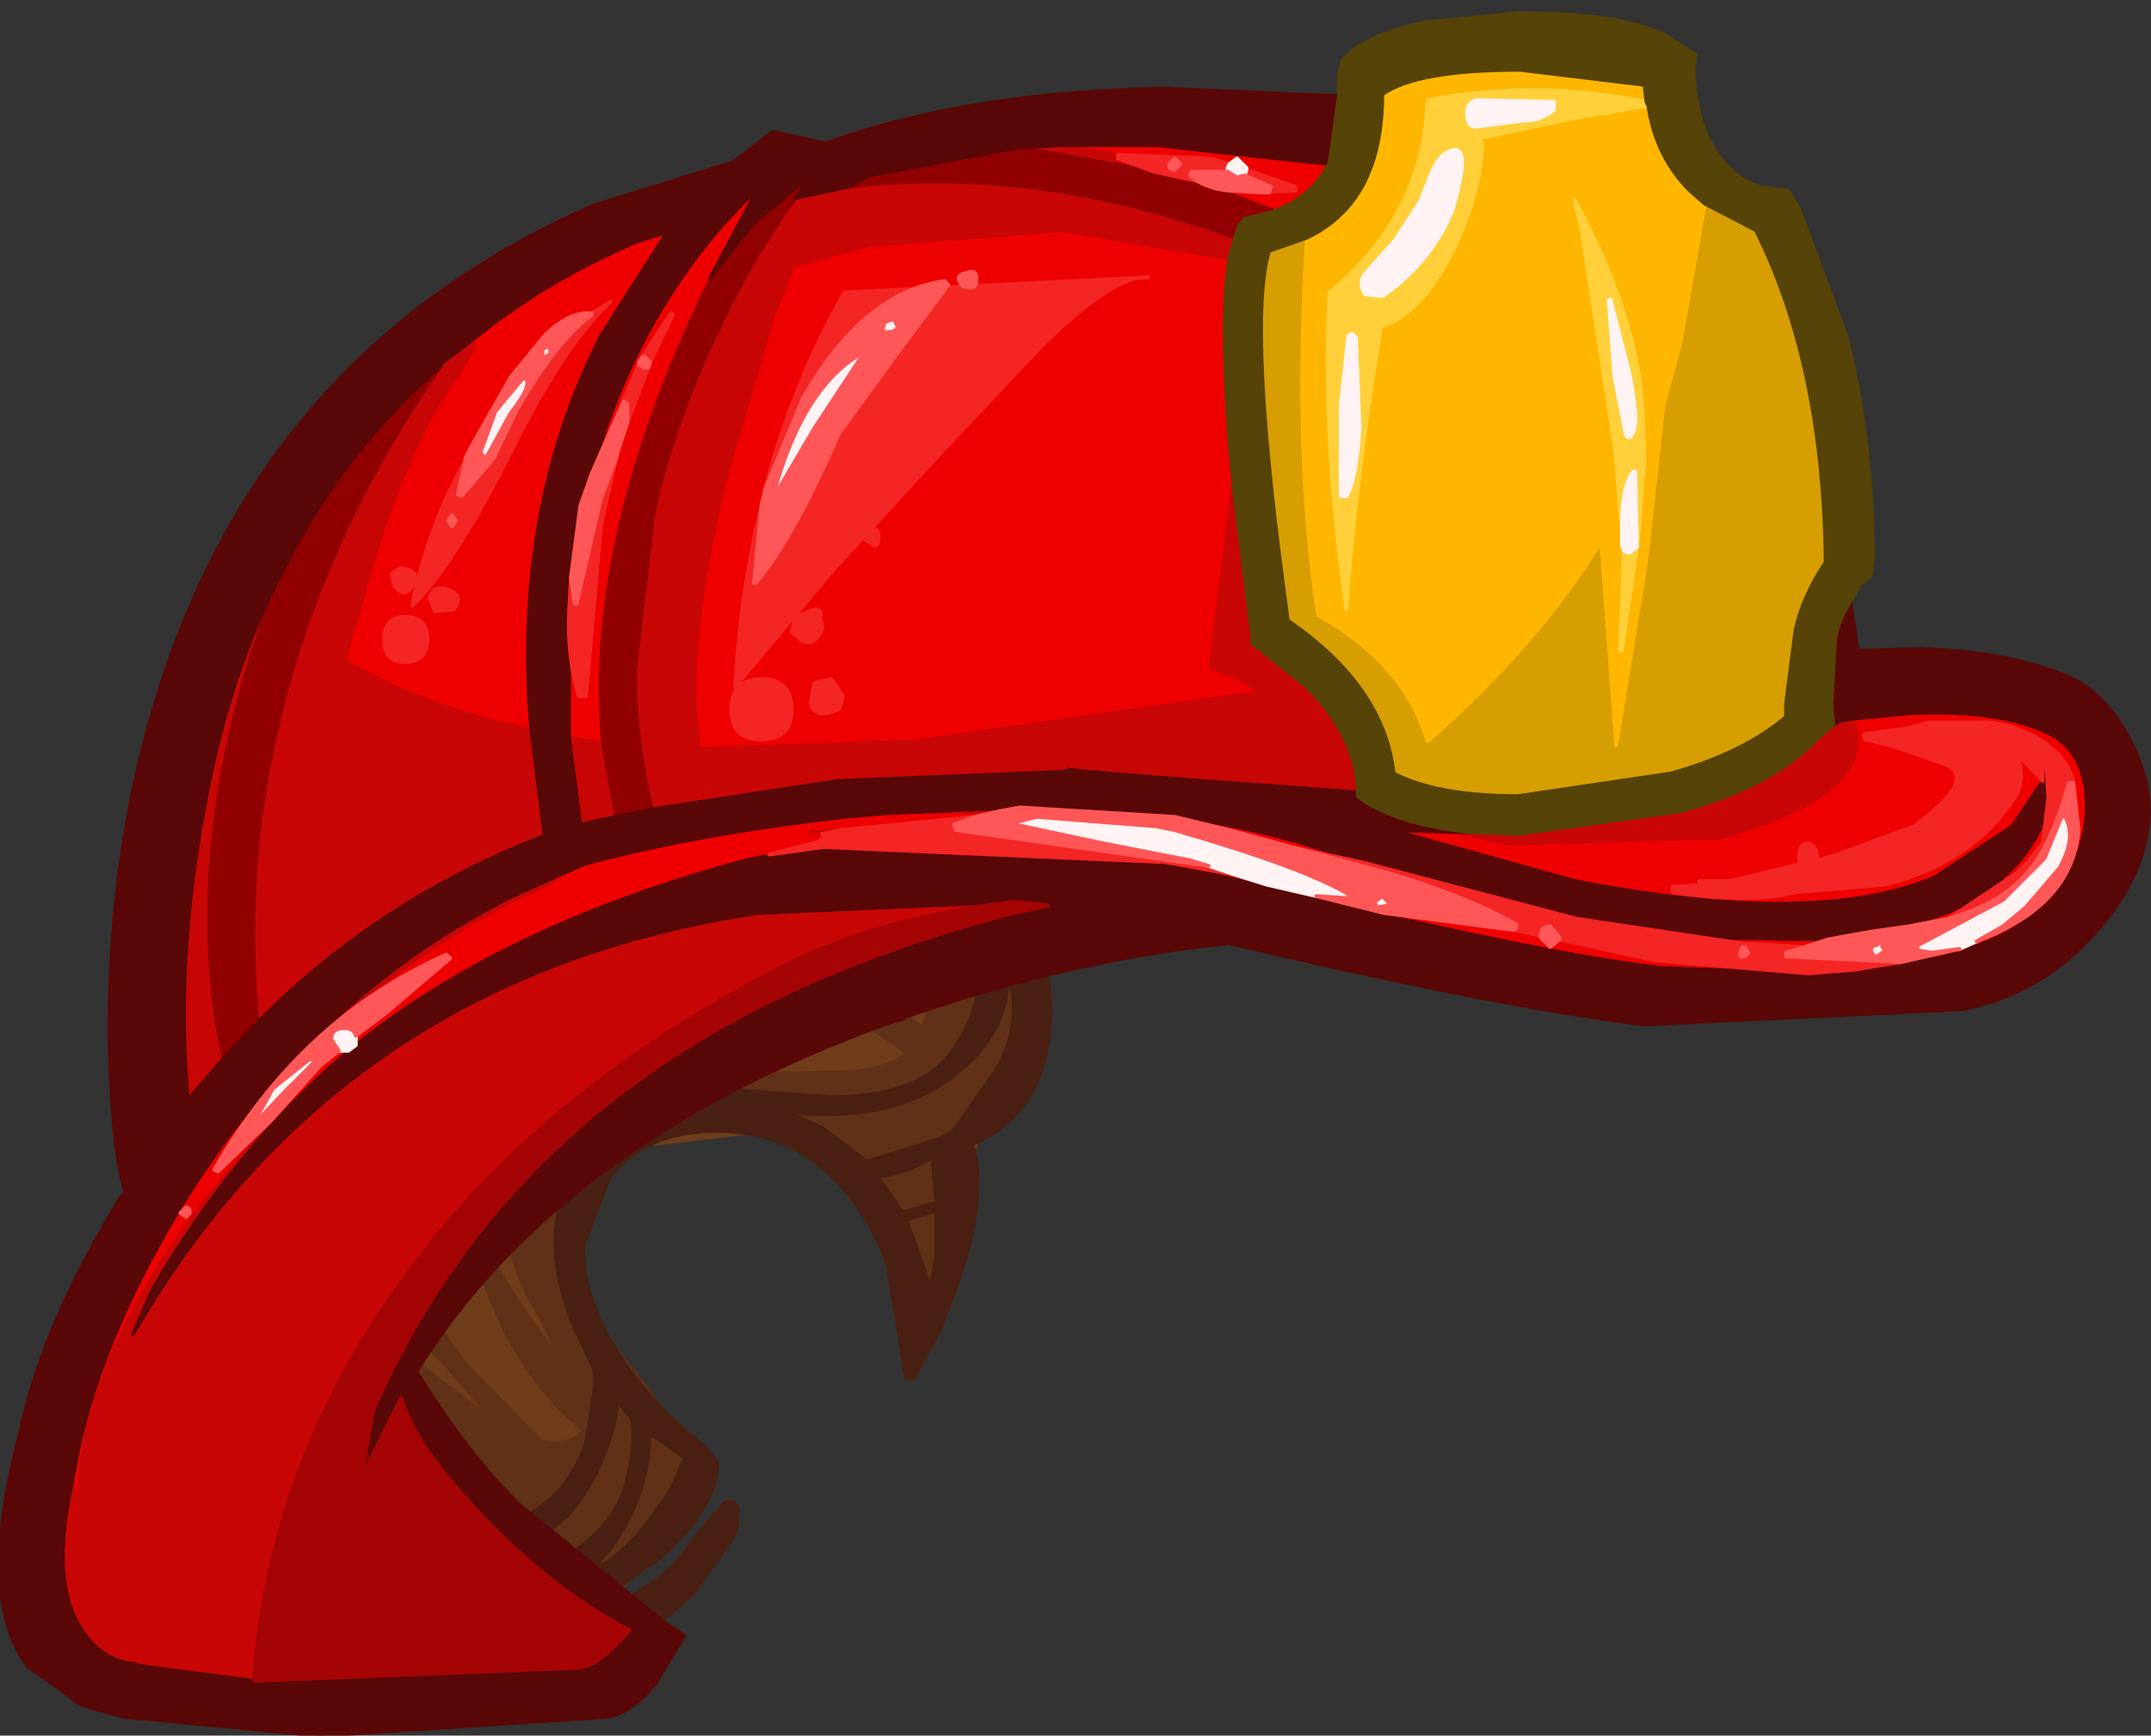
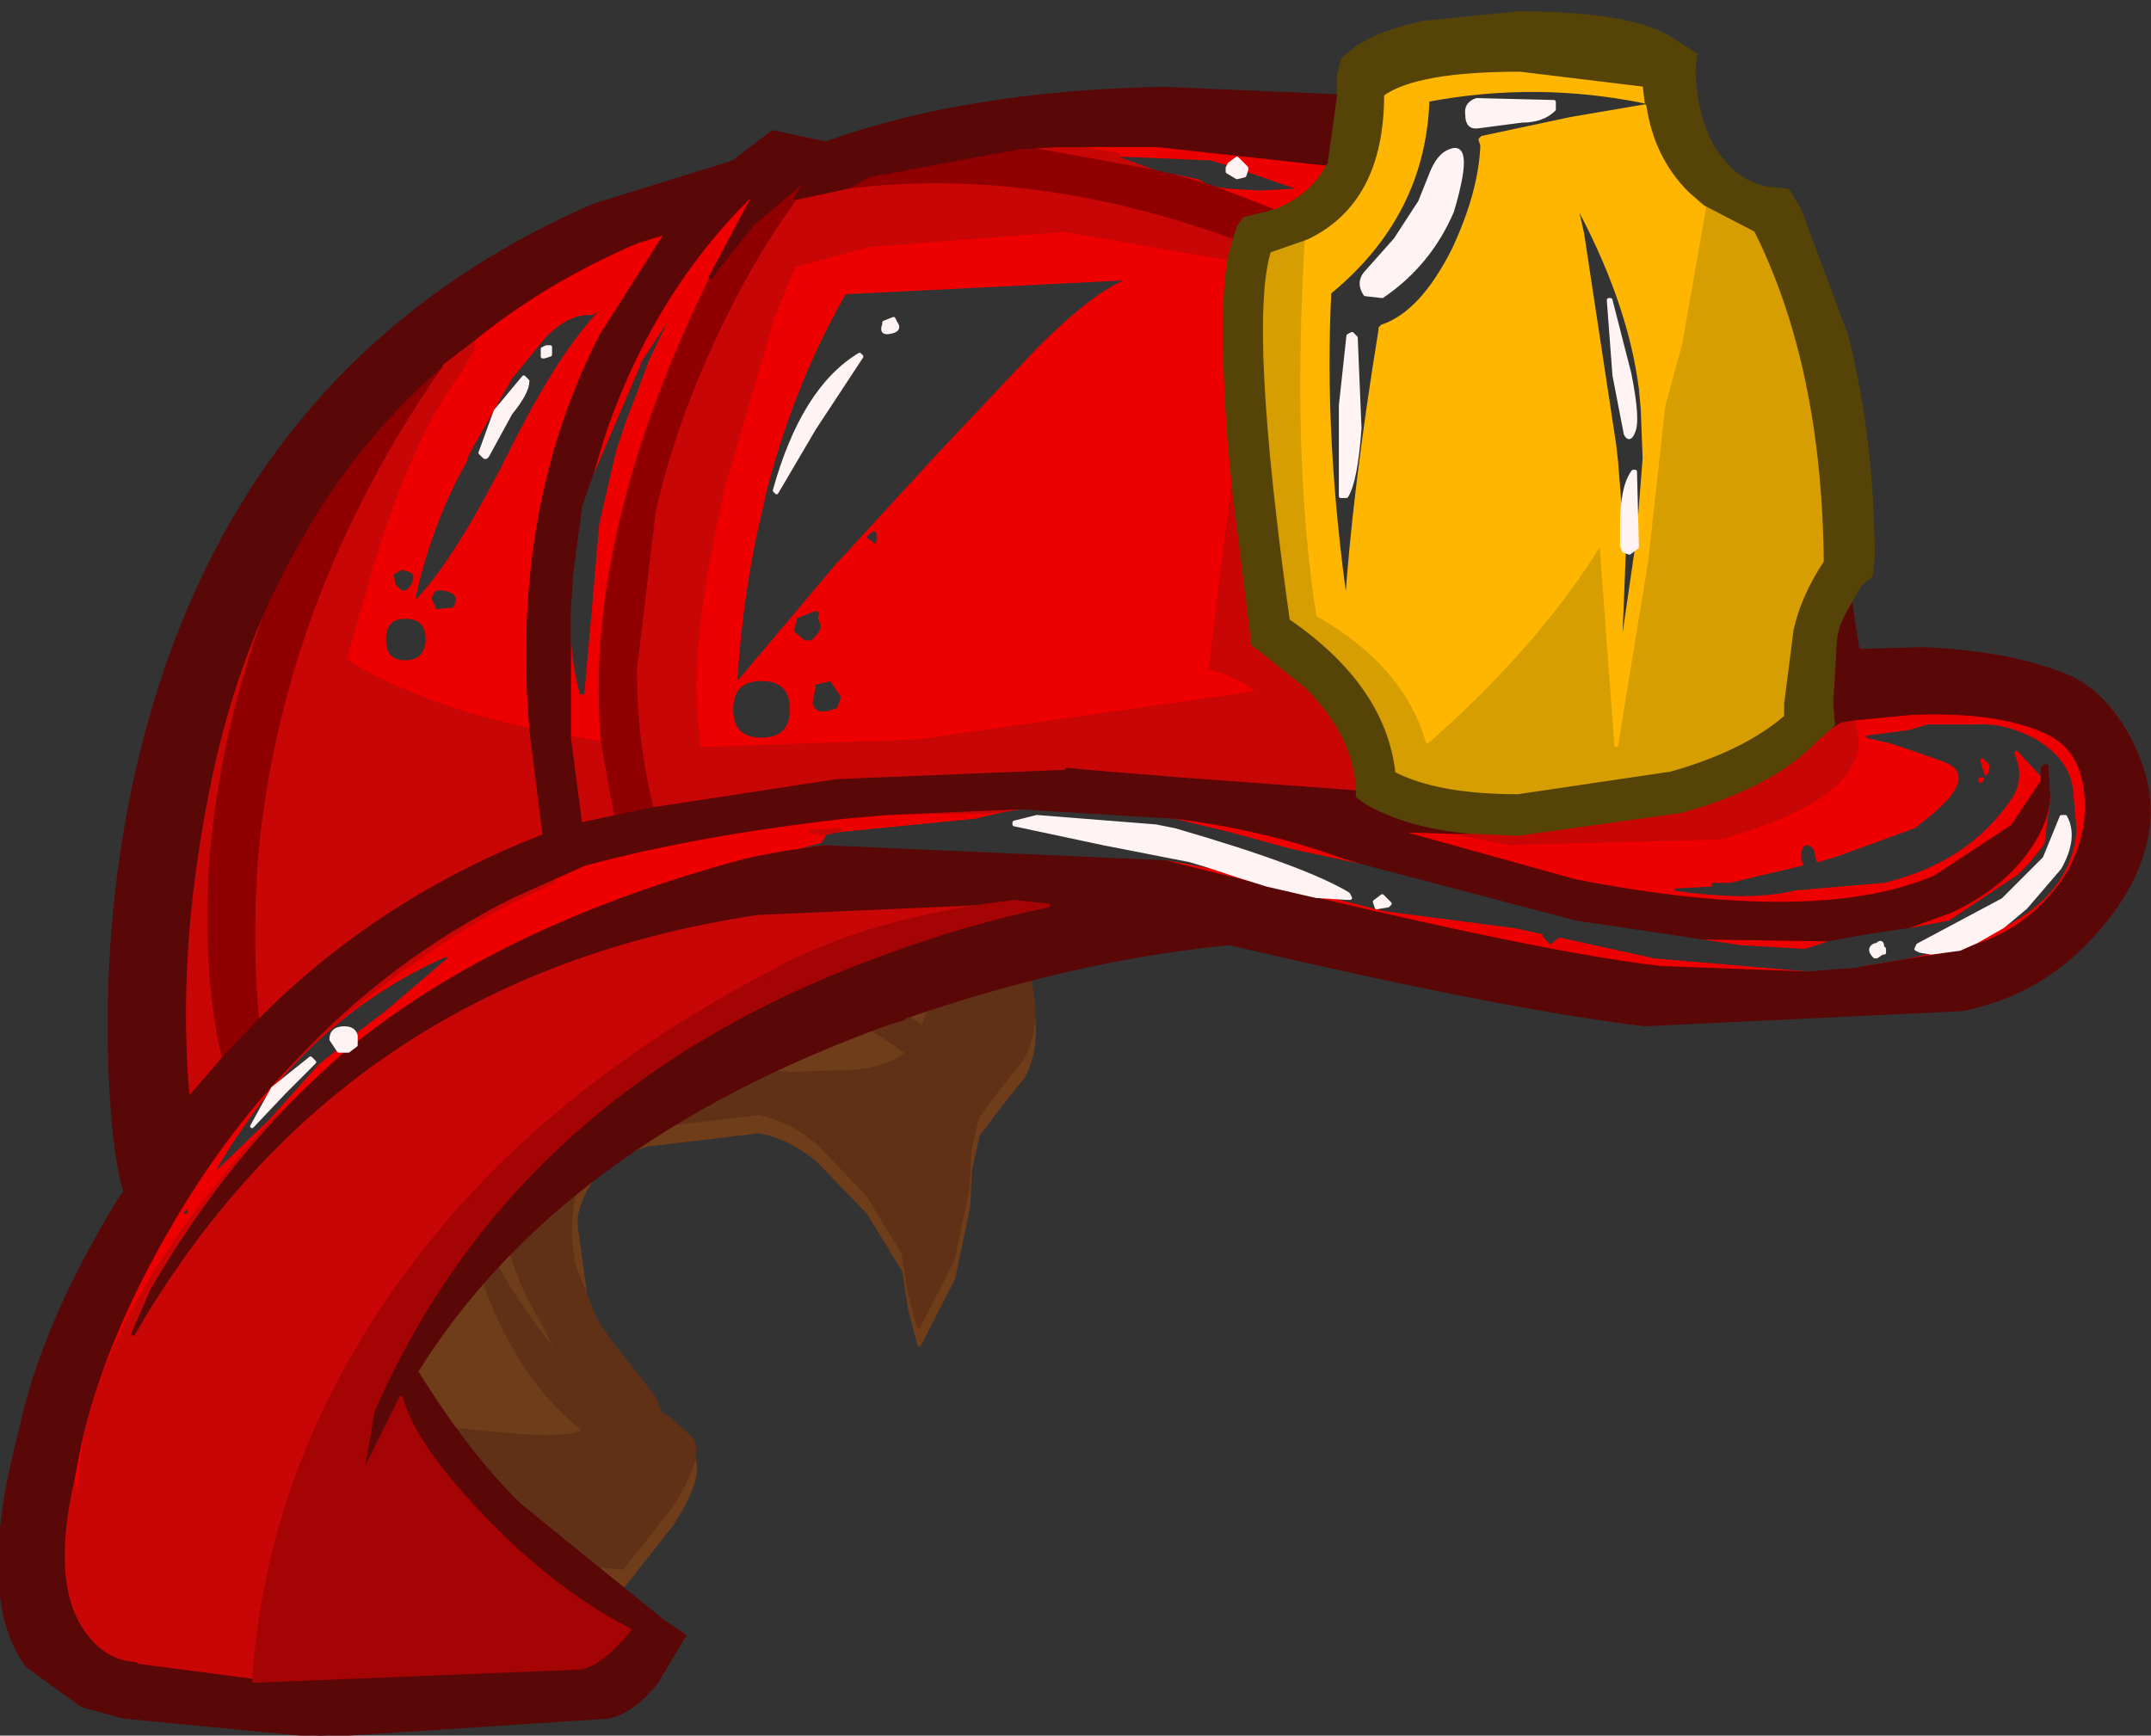
<svg xmlns="http://www.w3.org/2000/svg" xmlns:ns1="http://www.inkscape.org/namespaces/inkscape" xmlns:ns2="http://sodipodi.sourceforge.net/DTD/sodipodi-0.dtd" width="57" height="46" id="svg3910" version="1.1" ns1:version="0.47 r22583" ns2:docname="Nouveau document 5">
  <rect width="100%" height="100%" fill="#333333" stroke="none" />
  <defs id="defs3912" />
  <ns2:namedview id="base" pagecolor="#ffffff" bordercolor="#666666" borderopacity="1.0" ns1:pageopacity="0.0" ns1:pageshadow="2" ns1:zoom="5.6" ns1:cx="23.596358" ns1:cy="11.672849" ns1:document-units="px" ns1:current-layer="layer1" showgrid="false" ns1:window-width="1366" ns1:window-height="716" ns1:window-x="-8" ns1:window-y="-8" ns1:window-maximized="1" />
  <g ns1:label="Calque 1" ns1:groupmode="layer" id="layer1" transform="translate(-146.729,-525.075)">
    <g id="g4088">
      <g id="26" transform="translate(165.639,558.361)">
        <path style="fill:#703d1a;fill-opacity:1;stroke:#703d1a;stroke-width:0.1;stroke-linejoin:round;stroke-miterlimit:4;stroke-opacity:1;stroke-dasharray:none;stroke-linecap:round" d="m 8.4,-6.8 q 0.25,1.25 -0.2,2.05 L 7.6,-4 7,-3.2 6.8,-2.3 6.75,-1.3 6.35,0.6 5.45,2.35 5.2,1.4 5.05,0.4 4.1,-1.15 2.8,-2.5 Q 2.05,-3.15 1.2,-3.3 l -2.95,0.35 q -1.6,0.45 -1.9,1.9 l 0,0.25 0.25,1.85 0.3,1.15 0.3,0.45 1.25,1.6 0.15,0.4 0.25,0.15 0.6,0.55 Q -0.3,5.85 -1.1,7.1 L -2.4,8.75 -3.8,8.6 -6.25,7.15 q -1.4,-0.9 -2.3,-2.3 l 0.1,-0.3 0.65,-1.95 0.25,-0.65 1.05,-2.3 0,-0.05 0.15,-0.2 0.7,-1.05 0,-0.05 0.5,-0.65 0,0.05 q 1.65,-1.95 4.65,-3.75 l 1.25,-0.7 q 2.2,-1.1 4.6,-1.7 l 1.6,-0.3 0.7,-0.1 0.05,0.05 q 0.55,0.95 0.7,2" id="path3934" />
      </g>
      <g id="27" transform="translate(165.62,557.88)">
-         <path style="fill:#603116;fill-opacity:1;stroke:#603116;stroke-width:0.1;stroke-linejoin:round;stroke-miterlimit:4;stroke-opacity:1;stroke-dasharray:none;stroke-linecap:round" d="m 8.4,-6.8 q 0.25,1.25 -0.2,2.05 L 7.6,-4 7,-3.2 6.8,-2.3 6.75,-1.3 6.35,0.6 5.45,2.35 5.2,1.4 5.05,0.4 4.1,-1.15 2.8,-2.5 Q 2.05,-3.15 1.2,-3.3 l -2.95,0.35 0.6,-0.5 0.65,-0.35 -1.75,0.5 q -1,0.6 -1.35,1.85 -0.35,1.15 -0.05,2.3 l 0.55,1.35 0.3,0.45 1.25,1.6 0.15,0.4 0.25,0.15 0.6,0.55 Q -0.3,5.85 -1.1,7.1 L -2.4,8.75 -3.8,8.6 -6.25,7.15 q -1.4,-0.9 -2.3,-2.3 L -8,3.2 -5.75,4.9 -7.15,3.3 -7.8,2.6 -7.55,1.95 -6.6,3.3 -4.55,5.4 Q -3.8,5.55 -3.4,5.1 -5.6,3.4 -6.5,-0.35 l 0,-0.05 0.15,-0.2 q 0.45,1.35 1.75,3.1 l 0.65,0.85 -0.6,-1.2 q -1,-1.55 -1.1,-3.8 l 0,-0.05 0.5,-0.65 0,0.05 0.3,1.8 q 0.1,-1.35 0.95,-2.45 1.25,-1.5 3.7,-1.55 L 2.1,-4.35 3.75,-4.4 Q 4.7,-4.5 5.15,-4.9 4,-5.75 3.15,-6.05 l -2.4,-0.7 0.8,-0.35 q 2.75,0.45 4,1.55 0.55,-1.2 -0.2,-2.9 l 1.6,-0.3 0.7,-0.1 0.05,0.05 q 0.55,0.95 0.7,2 M -3.1,4.4 -3.65,3.85 -3.15,4.55 -3.1,4.4" id="path3961" />
+         <path style="fill:#603116;fill-opacity:1;stroke:#603116;stroke-width:0.1;stroke-linejoin:round;stroke-miterlimit:4;stroke-opacity:1;stroke-dasharray:none;stroke-linecap:round" d="m 8.4,-6.8 q 0.25,1.25 -0.2,2.05 L 7.6,-4 7,-3.2 6.8,-2.3 6.75,-1.3 6.35,0.6 5.45,2.35 5.2,1.4 5.05,0.4 4.1,-1.15 2.8,-2.5 Q 2.05,-3.15 1.2,-3.3 l -2.95,0.35 0.6,-0.5 0.65,-0.35 -1.75,0.5 q -1,0.6 -1.35,1.85 -0.35,1.15 -0.05,2.3 l 0.55,1.35 0.3,0.45 1.25,1.6 0.15,0.4 0.25,0.15 0.6,0.55 Q -0.3,5.85 -1.1,7.1 L -2.4,8.75 -3.8,8.6 -6.25,7.15 q -1.4,-0.9 -2.3,-2.3 Q -3.8,5.55 -3.4,5.1 -5.6,3.4 -6.5,-0.35 l 0,-0.05 0.15,-0.2 q 0.45,1.35 1.75,3.1 l 0.65,0.85 -0.6,-1.2 q -1,-1.55 -1.1,-3.8 l 0,-0.05 0.5,-0.65 0,0.05 0.3,1.8 q 0.1,-1.35 0.95,-2.45 1.25,-1.5 3.7,-1.55 L 2.1,-4.35 3.75,-4.4 Q 4.7,-4.5 5.15,-4.9 4,-5.75 3.15,-6.05 l -2.4,-0.7 0.8,-0.35 q 2.75,0.45 4,1.55 0.55,-1.2 -0.2,-2.9 l 1.6,-0.3 0.7,-0.1 0.05,0.05 q 0.55,0.95 0.7,2 M -3.1,4.4 -3.65,3.85 -3.15,4.55 -3.1,4.4" id="path3961" />
      </g>
      <g id="28" transform="translate(165.589,558.705)">
-         <path style="fill:#492012;fill-opacity:1;stroke:#492012;stroke-width:0.1;stroke-linejoin:round;stroke-miterlimit:4;stroke-opacity:1;stroke-dasharray:none;stroke-linecap:round" d="m 7.55,-9.45 0,0.05 0.75,-0.15 q 0.9,1.85 0.6,3.6 -0.3,1.9 -2,2.65 0.55,1.6 -0.9,5 L 5.35,2.9 5.15,2.9 4.95,1.6 4.65,-0.15 Q 4.2,-1.4 3.25,-2.4 q -1.3,-1.3 -3.2,-1.25 -1.75,0 -2.75,1.2 l -0.7,1.8 q -0.05,1 0.5,2.15 0.9,1.8 2.7,3.2 l 0.05,0.05 0.3,0.4 q 0,1.1 -1.45,2.45 L -2.9,8.75 -3.25,8.7 Q -6.1,7.75 -8.95,5.05 l 0.5,-1.55 q 1.65,2.05 3.25,3.2 1.45,-0.65 1.9,-2.2 l 0.2,-1.35 0,-0.45 -0.6,-1.3 q -1.05,-2.7 0.4,-4.45 l 0.35,-0.35 0.1,-0.15 q 1,-1.3 2.65,-1.25 l 3.35,0.25 q 2.15,0 3.05,-1 1.3,-1.55 0.8,-3.8 l 0.55,-0.1 m -2.6,6.35 1.1,-0.35 0.35,-0.2 1.2,-1.7 Q 8.25,-6.6 7.85,-7.9 7.9,-6.3 6.5,-5.2 5.05,-4 2.6,-4.1 l -0.7,-0.1 1,0.45 1.2,0.9 0.85,-0.25 m 0.1,1.6 0.9,-0.25 -0.1,-1.2 q -0.8,0.45 -1.45,0.5 l 0.65,0.95 m 0.1,0.2 0.1,0.25 0.55,1.55 0.15,-0.85 0,-1.2 -0.8,0.25 M 0.7,6.35 0.65,6.95 0.3,7.5 -0.5,8.6 Q -1.8,9.9 -2.55,9.45 L -2.6,9.1 -1.8,8.45 Q -1.4,8.25 -0.95,7.8 L -0.15,6.75 0.35,6.2 Q 0.6,6.1 0.7,6.35 M -2.5,3.5 Q -2.55,4.25 -2.95,5.15 -3.6,6.65 -4.65,7.1 L -3.7,7.55 -3.15,7.1 Q -2.6,6.6 -2.35,5.95 -2,4.9 -2.1,4 L -2.5,3.5 M -0.7,5 -1.65,4.35 q 0,1 -0.4,1.95 -0.45,1 -1,1.5 l 0.05,0 0.05,0.05 Q -2.5,7.7 -1.75,6.8 L -1.1,5.9 -0.7,5" id="path3988" />
-       </g>
+         </g>
      <g id="29" transform="translate(173.258,538.175)">
        <path style="fill:#603116;fill-opacity:1;stroke:#603116;stroke-width:0.1;stroke-linejoin:round;stroke-miterlimit:4;stroke-opacity:1;stroke-dasharray:none;stroke-linecap:round" d="m -2.6,13.9 q 0.4,0.2 0.85,0.5 L -1.8,14.5 -2.95,14 -2.6,13.9" id="path4039" />
        <path style="fill:#d69e00;fill-opacity:1;stroke:#d69e00;stroke-width:0.1;stroke-linejoin:round;stroke-miterlimit:4;stroke-opacity:1;stroke-dasharray:none;stroke-linecap:round" d="m 8.4,3.2 q 2.3,1.3 2.9,3.35 2.95,-2.6 4.6,-5.3 l 0.4,5.4 0.8,-4.9 0.45,-4.1 L 18,-4 18.65,-7.7 20,-7 q 1.8,3.6 1.85,8.8 -0.6,0.9 -0.8,1.8 l -0.25,1.95 0,0.35 Q 19.7,6.85 17.75,7.4 L 13.7,8 Q 11.55,8 10.4,7.4 10.15,5.1 7.6,3.35 6.5,-4.5 7.1,-6.45 l 1,-0.35 Q 7.75,-1 8.4,3.2" id="path4041" />
        <path style="fill:#ef0000;fill-opacity:1;stroke:#ef0000;stroke-width:0.1;stroke-linejoin:round;stroke-miterlimit:4;stroke-opacity:1;stroke-dasharray:none;stroke-linecap:round" d="m 1.55,-9.25 2.6,0 4.55,0.5 -0.05,0.05 q -0.4,0.8 -1.4,1.2 L 5.7,-8.1 6,-8.05 6.85,-8 7.8,-8.05 7.8,-8.15 6.5,-8.6 6.5,-8.65 6.25,-8.9 6.05,-8.75 5.55,-8.9 3.1,-9 1.55,-9.25 m 4.5,3 q -0.25,1.45 0,4.85 l 0.1,1.05 0,0.05 -0.6,4.9 Q 6.3,4.8 6.85,5.25 L -2.25,6.55 -8,6.75 -8.05,6.3 q -0.3,-2.3 0.7,-6.55 l 1.3,-4.45 0.55,-1.35 0.15,-0.05 1.85,-0.5 5.15,-0.4 4.4,0.75 M 4.5,-8.45 5.2,-8.3 5.4,-8.2 4.5,-8.45 M -6.35,0.3 Q -6.9,2.55 -7.05,5.1 L -4.4,1.95 -1.55,-1.15 1,-3.85 q 2,-2 2.9,-1.9 l -8.05,0.4 q -1.35,2.35 -2.1,5.2 l -0.1,0.45 m 19.8,8.95 5.6,-0.15 q 4.3,-1.2 3.5,-3.15 L 24.1,5.8 q 2.3,-0.1 3.6,0.5 1.2,0.55 1.05,2.35 -0.15,1.2 -1,2.1 -1,1.1 -2.75,1.45 l -2.1,0.35 0.95,-0.15 1.55,-0.35 0.45,-0.2 0.25,-0.1 Q 28.4,10.8 28.55,8.9 L 28.45,7.8 Q 28.35,7 27.45,6.45 26.6,6 25.85,6.05 l -1.3,0 -0.5,0.15 -1.15,0.15 -0.05,0.05 0.05,0.1 0.65,0.15 0.6,0.2 0.85,0.3 Q 25.85,7.5 24.45,8.6 L 24.2,8.8 22.15,9.55 21.65,9.7 21.6,9.5 21.6,9.45 21.55,9.35 21.4,9.25 q -0.15,0 -0.2,0.1 l -0.05,0.15 0,0.2 0.05,0.1 -1.9,0.45 -0.8,0 0,0.05 0.3,0.05 -1,0.05 0,0.15 q 2.05,0.3 3.25,0 l 2.35,-0.2 Q 25.7,9.8 26.85,8.05 27.15,7.55 26.95,7 L 26.9,6.85 27.6,7.6 26.8,8.8 24.75,10.15 q -3.15,1.35 -9.55,0.1 l -4.85,-1.35 1.55,0.05 0.05,0 1.5,0.3 m -8.8,0.55 1.6,0.3 0.8,0.25 1.3,0.3 1.8,0.45 3.45,0.45 0.7,0.15 0,0.05 0.25,0.25 0.25,-0.2 2.5,0.55 4.1,0.35 -3.95,-0.15 Q 13.65,12.1 4.35,9.75 l 0.3,0.05 m -29.25,16.3 0.15,-0.8 q 0.6,-2.85 2.55,-6.15 1.4,-2.35 3.15,-4.15 2.65,-2.55 5.65,-4.15 l 1.25,-0.6 -1.1,0.4 1.9,-0.85 Q -8.1,9 -4.15,8.55 L -3,8.45 -0.05,8.4 -0.7,8.55 -4.25,8.9 l -0.8,0.05 0.2,0 0.1,0.05 0.05,0.05 -0.1,0.15 -1.35,0.35 -0.6,0.15 q -6.35,1.7 -10.35,4.9 l 0,-0.15 0,-0.1 0.8,-0.6 1.7,-1.45 -0.1,-0.1 q -3.85,1.7 -6.15,5.7 l 0.1,0.05 1.4,-1.35 1.3,-1.45 0.5,-0.4 0.15,0 0.1,0 -0.1,0.1 -1.95,1.8 q -5.45,6 -5.05,10.6 L -24.6,26.1 M 4.6,8.55 Q 7,8.85 9.05,9.6 L 9.55,9.75 7.7,9.35 6.05,8.9 4.6,8.55 m 14,3.2 3.3,0.05 -0.6,0.2 -1.7,-0.1 -1,-0.15 m 6.5,-0.5 -1.05,0.2 1.1,-0.4 q 1.4,-0.65 2.1,-1.7 0.45,-0.65 0.5,-1.3 l -0.15,1.2 -0.4,0.5 -0.2,0.2 -0.1,0.1 -1.8,1.2 m 0.9,-3.7 -0.05,0.05 0,-0.05 0.05,0 M 26.15,7.2 26.1,7.4 26,7.05 26.15,7.2 m -36.7,-0.6 -0.9,-0.15 0,-3.35 q -0.05,1.2 0.25,2.25 l 0.2,0 0.2,-2.25 0.2,-2.3 0.4,-1.75 0.05,-0.2 0.25,-0.75 0.55,-1.45 0.05,-0.15 0.6,-1.25 -0.05,-0.05 -0.75,1.15 -0.1,0.15 0,0.05 -1.05,2.45 -0.2,0.45 0.35,-1.15 q 1.35,-3.85 4.05,-6.4 l -1.25,2.35 0.05,-0.05 q -3.4,6.9 -2.9,12.4 m -0.3,-11.4 q -0.6,-0.05 -1.25,0.6 l -0.9,1.1 -1.05,1.85 -0.15,0.3 0,0.05 q -0.9,1.6 -1.35,3.55 l -0.05,0.3 q 1.05,-1 2.55,-3.95 1.45,-2.95 2.7,-4.1 l -0.5,0.3 m 1.2,-1.9 0.8,-0.25 -1.75,2.75 q -2.35,4.6 -1.85,10.45 -2.9,-0.6 -4.95,-1.85 l 0.75,-2.6 q 1,-3.3 2.3,-5.05 l 0.35,-0.6 0,-0.25 q 1.9,-1.55 4.35,-2.6 M -3.5,1.25 Q -3.25,1.5 -3.25,1.15 -3.25,0.8 -3.5,1 l -0.1,0.1 0,0.1 0.1,0.05 m -1.3,2 q 0.1,-0.2 -0.15,-0.2 l -0.5,0.2 -0.1,0.4 0.3,0.25 Q -5,4 -4.85,3.75 -4.65,3.55 -4.8,3.3 l 0,-0.05 m 0.15,2.55 0.05,0 0.3,-0.1 0.1,-0.3 0,-0.05 L -4.5,4.9 -4.95,5 -5.05,5.55 q 0.1,0.3 0.4,0.25 m -1.7,-0.9 q -0.8,0 -0.8,0.8 0,0.8 0.8,0.8 0.8,0 0.8,-0.8 0,-0.8 -0.8,-0.8 m -8.25,-2.35 -0.15,-0.05 -0.2,0 -0.1,0.05 -0.1,0.2 0.15,0.35 0.5,-0.05 q 0.25,-0.35 -0.1,-0.5 m -1.55,-0.45 0.05,0.3 0.05,0.05 q 0.25,0.35 0.5,-0.1 l 0,-0.05 Q -15.45,2.1 -15.7,2 L -15.9,1.95 -16.15,2.1 M -19,1.95 -19.35,2.8 -19.4,2.75 -19,1.95 m 2.65,1.9 q 0,0.6 0.55,0.6 0.55,0 0.6,-0.55 l 0,-0.05 q 0,-0.6 -0.6,-0.6 -0.55,0 -0.55,0.6 m -5.25,15.3 0.1,-0.1 q 0,-0.15 -0.1,-0.15 l -0.15,0.15 0.15,0.1" id="path4043" />
        <path style="fill:#c90606;fill-opacity:1;stroke:#c90606;stroke-width:0.1;stroke-linejoin:round;stroke-miterlimit:4;stroke-opacity:1;stroke-dasharray:none;stroke-linecap:round" d="m -9.7,4.65 0.5,-4.2 q 0.4,-1.8 1.2,-3.7 1.15,-2.7 2.55,-4.6 l 1.4,-0.3 Q 0.85,-8.75 6.2,-6.8 L 6.05,-6.25 1.65,-7 l -5.15,0.4 -1.85,0.5 -0.15,0.05 -0.55,1.35 -1.3,4.45 Q -8.35,4 -8.05,6.3 L -8,6.75 -2.25,6.55 6.85,5.25 Q 6.3,4.8 5.55,4.6 l 0.6,-4.9 0.5,4 0,0.25 0.2,0.15 1.25,1 Q 9.35,6.35 9.45,7.75 L 9.45,7.9 4.7,7.55 2.25,7.35 1.75,7.3 l 0,0.05 -6.1,0.25 -4.9,0.75 Q -9.7,6.55 -9.7,4.65 m 21.65,4.3 0.5,0 L 13.7,9 18,8.4 Q 20.4,7.75 21.6,6.5 L 22,6.15 22.25,6 22.55,5.95 q 0.8,1.95 -3.5,3.15 l -5.6,0.15 -1.5,-0.3 M 3.1,-9 3.1,-8.9 4.05,-8.55 0.5,-9.2 1.55,-9.25 3.1,-9 m -7.8,18.35 -1,0.15 -1.05,0.2 0.6,-0.15 1.45,-0.2 m -15.1,22.1 -3.05,-0.4 -0.1,-0.05 q -0.8,-0.05 -1.35,-0.8 -0.95,-1.3 -0.3,-4.1 l 0.2,1.15 q -0.4,-4.6 5.05,-10.6 l 1.95,-1.8 q -2.95,2.55 -5.1,6.25 l -0.5,1.15 q 5.5,-9.5 16.55,-11.15 l 6.8,-0.3 -0.75,0.1 q -3.35,0.5 -5.55,1.7 -5.2,2.7 -8.5,6.45 -4.9,5.65 -5.35,12.4 m 7.95,-21.2 -1.25,0.6 q -3,1.6 -5.65,4.15 2.5,-2.7 5.8,-4.35 l 1.1,-0.4 M -0.05,8.4 -3,8.45 0.5,8.3 -0.05,8.4 m -10.15,0.15 -0.95,0.2 -0.3,-2.3 0.9,0.15 0.35,1.95 m -1.9,0.5 q -4.4,1.7 -7.6,4.95 -0.2,-1.85 -0.05,-4.25 0.6,-6.95 4.9,-13.15 l 0,-0.05 0.85,-0.65 0,0.25 -0.35,0.6 q -1.3,1.75 -2.3,5.05 l -0.75,2.6 q 2.05,1.25 4.95,1.85 l 0.35,2.8 M -4.75,9 l -0.1,-0.05 -0.2,0 0.8,-0.05 -0.5,0.1 m -16.2,0.95 q -0.15,2.85 0.35,5 l -0.95,1.1 q -0.35,-3.8 0.5,-8.1 0.55,-2.85 1.65,-5.2 l 0.05,0.05 q -1.35,3.55 -1.6,7.15" id="path4045" />
        <path style="fill:#910000;fill-opacity:1;stroke:#910000;stroke-width:0.1;stroke-linejoin:round;stroke-miterlimit:4;stroke-opacity:1;stroke-dasharray:none;stroke-linecap:round" d="m 5.4,-8.2 0.3,0.1 1.55,0.6 -0.6,0.15 -0.2,0.05 -0.15,0.2 -0.1,0.3 Q 0.85,-8.75 -4.05,-8.15 l 0.55,-0.3 4,-0.75 3.55,0.65 0.45,0.1 0.9,0.25 m -13.05,2.4 0.05,-0.1 1,-1.25 1.65,-1.4 -0.1,0.1 -0.4,0.6 q -1.4,1.9 -2.55,4.6 -0.8,1.9 -1.2,3.7 l -0.5,4.2 q 0,1.9 0.45,3.7 l -0.95,0.2 -0.35,-1.95 q -0.5,-5.5 2.9,-12.4 m -7.2,2.4 q -4.3,6.2 -4.9,13.15 -0.15,2.4 0.05,4.25 l -0.9,0.95 q -0.5,-2.15 -0.35,-5 0.25,-3.6 1.6,-7.15 L -19,1.95 q 1.6,-3.15 4.15,-5.35" id="path4047" />
        <path style="fill:#590707;fill-opacity:1;stroke:#590707;stroke-width:0.1;stroke-linejoin:round;stroke-miterlimit:4;stroke-opacity:1;stroke-dasharray:none;stroke-linecap:round" d="m -2.95,14 q -8.75,3.15 -12.55,9.25 1.4,2.25 2.75,3.55 l 3.7,3 0.05,0.05 0.6,0.4 -0.75,1.25 q -0.6,0.75 -1.25,0.9 l -7.65,0.5 -5.2,-0.5 -1.1,-0.3 -1.45,-1.05 q -1.35,-1.8 -0.2,-6.15 0.6,-2.9 2.7,-6.3 l 0.1,-0.1 q -0.3,-0.9 -0.4,-3.15 -0.15,-3.85 0.6,-7.5 2.35,-11.2 12.2,-15.5 l 3.7,-1.15 1.05,-0.8 1.4,0.3 q 3.75,-1.35 8.95,-1.45 l 4.65,0.2 -0.25,1.8 -4.55,-0.5 -2.6,0 -1.05,0.05 -4,0.75 -0.55,0.3 -1.4,0.3 0.4,-0.6 0.1,-0.1 -1.65,1.4 -1,1.25 -0.05,0.1 -0.05,0.05 1.25,-2.35 q -2.7,2.55 -4.05,6.4 l -0.35,1.15 -0.3,0.85 -0.25,1.9 -0.05,0.9 0,3.35 0.3,2.3 0.95,-0.2 0.95,-0.2 4.9,-0.75 6.1,-0.25 0,-0.05 0.5,0.05 2.45,0.2 4.75,0.35 0,0.1 0.2,0.15 q 1.1,0.65 2.8,0.8 l -0.5,0 -0.05,0 -1.55,-0.05 4.85,1.35 q 6.4,1.25 9.55,-0.1 l 2.05,-1.35 0.8,-1.2 0,-0.35 0.1,-0.05 0.05,0.85 q -0.05,0.65 -0.5,1.3 -0.7,1.05 -2.1,1.7 l -1.1,0.4 L 23,11.6 21.9,11.8 18.6,11.75 15.25,11.25 9.55,9.75 9.05,9.6 Q 7,8.85 4.6,8.55 L 0.5,8.3 -3,8.45 -4.15,8.55 Q -8.1,9 -11.05,9.8 l -1.9,0.85 q -3.3,1.65 -5.8,4.35 -1.75,1.8 -3.15,4.15 -1.95,3.3 -2.55,6.15 l -0.15,0.8 q -0.65,2.8 0.3,4.1 0.55,0.75 1.35,0.8 l 0.1,0.05 3.05,0.4 8.65,-0.35 q 0.55,-0.1 1.3,-1 -2.25,-1.15 -4.35,-3.5 -1.4,-1.55 -1.7,-2.65 l -1.05,2.1 0.3,-1.75 q 3.7,-8.5 13.3,-12.05 2.4,-0.9 4.6,-1.35 l -0.9,-0.1 -6.8,0.3 Q -17.5,12.75 -23,22.25 l 0.5,-1.15 q 2.15,-3.7 5.1,-6.25 l 0.1,-0.1 0.2,-0.15 q 4,-3.2 10.35,-4.9 l 1.05,-0.2 1,-0.15 9.05,0.4 q 9.3,2.35 13.1,2.8 l 3.95,0.15 0.55,-0.05 0.7,-0.05 0.25,-0.05 2.1,-0.35 q 1.75,-0.35 2.75,-1.45 0.85,-0.9 1,-2.1 Q 28.9,6.85 27.7,6.3 26.4,5.7 24.1,5.8 L 22.55,5.95 22.25,6 22,6.15 22.05,6.1 22,5.55 22.1,3.85 q 0.05,-0.45 0.4,-1 l 0.2,1.3 1.7,-0.05 q 2.4,0.1 3.9,0.75 0.9,0.4 1.55,1.55 0.65,1.2 0.55,2.3 -0.15,1.5 -1.4,2.9 -1.45,1.65 -3.55,2.05 l -8.4,0.4 q -3.75,-0.45 -11,-2.15 -4.1,0.4 -8.6,1.95 L -2.6,13.9 -2.95,14 M -19,1.95 l -0.4,0.8 q -1.1,2.35 -1.65,5.2 -0.85,4.3 -0.5,8.1 l 0.95,-1.1 0.9,-0.95 q 3.2,-3.25 7.6,-4.95 l -0.35,-2.8 Q -12.95,0.4 -10.6,-4.2 l 1.75,-2.75 -0.8,0.25 q -2.45,1.05 -4.35,2.6 l -0.85,0.65 0,0.05 Q -17.4,-1.2 -19,1.95" id="path4049" />
        <path style="fill:#ffb600;fill-opacity:1;stroke:#ffb600;stroke-width:0.1;stroke-linejoin:round;stroke-miterlimit:4;stroke-opacity:1;stroke-dasharray:none;stroke-linecap:round" d="m 17.15,-10.3 q 0.2,1.35 1.1,2.25 L 18.65,-7.7 18,-4 17.55,-2.35 17.1,1.75 16.3,6.65 15.9,1.25 Q 14.25,3.95 11.3,6.55 10.7,4.5 8.4,3.2 7.75,-1 8.1,-6.8 q 2,-0.95 2,-3.8 0.9,-0.65 3.65,-0.65 l 3.3,0.4 0.05,0.45 q -2.9,-0.6 -5.8,-0.05 -0.1,3.05 -2.6,5.1 -0.2,3.85 0.45,8.4 0.2,-3.1 0.9,-7.4 l 0,-0.05 0.05,-0.05 Q 11.15,-4.8 12,-6.5 12.7,-8 12.75,-9.25 l -0.05,-0.15 0.05,-0.05 2.35,-0.5 2.05,-0.35 m -0.7,11.65 0.05,0.15 0,0.15 -0.1,2.5 0.05,0 0.4,-2.75 0,-0.05 0.05,-0.4 0.15,-1.9 L 17,-2.25 16.95,-2.8 q -0.3,-2.35 -1.75,-5 l 0.2,0.9 0.85,5.6 0.05,0.45 0.1,1.25 0.05,0.45 0,0.5" id="path4051" />
-         <path style="fill:#ffd039;fill-opacity:1;stroke:#ffd039;stroke-width:0.1;stroke-linejoin:round;stroke-miterlimit:4;stroke-opacity:1;stroke-dasharray:none;stroke-linecap:round" d="m 15.1,-9.95 -2.35,0.5 -0.05,0.05 0.05,0.15 Q 12.7,-8 12,-6.5 q -0.85,1.7 -1.9,2.05 l -0.05,0.05 0,0.05 q -0.7,4.3 -0.9,7.4 -0.65,-4.55 -0.45,-8.4 2.5,-2.05 2.6,-5.1 2.9,-0.55 5.8,0.05 l 0.05,0.1 -2.05,0.35 m -5,4.7 Q 11.35,-6.1 11.95,-7.5 12.5,-9.35 11.9,-9.1 11.6,-9 11.4,-8.5 l -0.3,0.75 -0.65,1 -0.8,0.9 q -0.2,0.25 0,0.55 l 0.45,0.05 M 9.2,-4.2 9,-2.35 l 0,2.4 0.15,0 Q 9.4,-0.35 9.5,-1.75 L 9.4,-4.15 9.3,-4.25 9.2,-4.2 m 7.6,3.6 -0.05,0 q -0.3,0.4 -0.3,1.45 L 16.4,0.4 16.3,-0.85 16.25,-1.3 15.4,-6.9 15.2,-7.8 q 1.45,2.65 1.75,5 l 0.05,0.55 0.05,1.3 -0.15,1.9 -0.05,0.4 -0.05,-1.95 m -0.15,2.15 0.2,-0.15 -0.4,2.75 -0.05,0 0.1,-2.5 0,-0.15 0.15,0.05 m -2,-11.75 0,-0.2 -2.05,-0.05 q -0.3,0.1 -0.25,0.4 0,0.35 0.3,0.3 L 13.8,-9.9 q 0.55,0 0.85,-0.3 m 1.45,5.05 0.15,2 0.3,1.55 q 0.1,0.2 0.2,-0.05 0.15,-0.3 -0.1,-1.55 l -0.5,-1.95 -0.05,0" id="path4053" />
        <path style="fill:#a50404;fill-opacity:1;stroke:#a50404;stroke-width:0.1;stroke-linejoin:round;stroke-miterlimit:4;stroke-opacity:1;stroke-dasharray:none;stroke-linecap:round" d="m -14.45,19.05 q 3.3,-3.75 8.5,-6.45 2.2,-1.2 5.55,-1.7 l 0.75,-0.1 0.9,0.1 q -2.2,0.45 -4.6,1.35 -9.6,3.55 -13.3,12.05 l -0.3,1.75 1.05,-2.1 q 0.3,1.1 1.7,2.65 2.1,2.35 4.35,3.5 -0.75,0.9 -1.3,1 l -8.65,0.35 q 0.45,-6.75 5.35,-12.4" id="path4055" />
        <path style="fill:#564308;fill-opacity:1;stroke:#564308;stroke-width:0.1;stroke-linejoin:round;stroke-miterlimit:4;stroke-opacity:1;stroke-dasharray:none;stroke-linecap:round" d="M 22.1,3.85 22,5.55 22.05,6.1 22,6.15 21.6,6.5 Q 20.4,7.75 18,8.4 L 13.7,9 12.45,8.95 Q 10.75,8.8 9.65,8.15 L 9.45,8 l 0,-0.1 0,-0.15 Q 9.35,6.35 8.1,5.1 l -1.25,-1 -0.2,-0.15 0,-0.25 -0.5,-4 0,-0.05 -0.1,-1.05 q -0.25,-3.4 0,-4.85 L 6.2,-6.8 6.3,-7.1 6.45,-7.3 6.65,-7.35 7.25,-7.5 q 1,-0.4 1.4,-1.2 l 0.05,-0.05 0.25,-1.8 0,-0.2 0,-0.35 0.1,-0.4 q 0.55,-0.65 2.15,-1 l 2.5,-0.25 q 2.9,0 4,0.65 l 0.7,0.45 -0.05,0.4 q 0.05,1.6 0.8,2.45 0.5,0.6 1.2,0.7 l 0.5,0.05 0.3,0.5 1.25,3.35 q 0.7,2.8 0.7,5.9 L 23.05,2.15 22.75,2.4 22.5,2.85 q -0.35,0.55 -0.4,1 m -3.85,-11.9 q -0.9,-0.9 -1.1,-2.25 l -0.05,-0.1 -0.05,-0.45 -3.3,-0.4 q -2.75,0 -3.65,0.65 0,2.85 -2,3.8 l -1,0.35 Q 6.5,-4.5 7.6,3.35 10.15,5.1 10.4,7.4 11.55,8 13.7,8 L 17.75,7.4 Q 19.7,6.85 20.8,5.9 l 0,-0.35 0.25,-1.95 Q 21.25,2.7 21.85,1.8 21.8,-3.4 20,-7 l -1.35,-0.7 -0.4,-0.35" id="path4057" />
-         <path style="fill:#f42525;fill-opacity:1;stroke:#f42525;stroke-width:0.1;stroke-linejoin:round;stroke-miterlimit:4;stroke-opacity:1;stroke-dasharray:none;stroke-linecap:round" d="m 6.5,-8.6 1.3,0.45 0,0.1 L 6.85,-8 7.1,-8 7.15,-8.15 6.45,-8.45 6.5,-8.6 m -2,0.15 -0.45,-0.1 -0.95,-0.35 0,-0.1 2.45,0.1 0.5,0.15 -0.05,0.1 0,0.1 -0.95,0 L 5,-8.45 5.2,-8.3 4.5,-8.45 M 4.75,-8.75 4.6,-8.9 4.45,-8.75 q 0,0.15 0.15,0.15 l 0.15,-0.15 m -11.3,11.1 0.05,0 q 0.95,-1.1 2.2,-3.95 l 1.45,-2 1.45,-1.95 -0.1,-0.1 q -2.15,0.3 -3.75,3.1 l -1,2.4 Q -5.5,-3 -4.15,-5.35 L 3.9,-5.75 Q 3,-5.85 1,-3.85 l -2.55,2.7 -2.85,3.1 -2.65,3.15 q 0.15,-2.55 0.7,-4.8 l -0.2,2.05 m 16.1,7.4 5.7,1.5 3.35,0.5 1,0.15 1.7,0.1 -0.5,0.15 0,0.1 3.05,0.15 -0.95,0.15 -0.25,0.05 -0.7,0.05 -0.55,0.05 -4.1,-0.35 -2.5,-0.55 0,-0.05 -0.25,-0.3 q -0.25,0 -0.25,0.25 l -0.7,-0.15 0.05,-0.05 0,-0.1 Q 12.25,10.6 9.95,9.95 L 7.7,9.35 9.55,9.75 M -6.15,9.55 -4.8,9.2 -4.7,9.05 -4.75,9 -4.25,8.9 -0.7,8.55 -1.25,8.75 -1.2,8.9 5.5,9.85 6.25,10.1 4.65,9.8 4.35,9.75 -4.7,9.35 -6.15,9.55 m 33.05,0.5 0.1,-0.1 0.2,-0.2 0.4,-0.5 0.15,-1.2 L 27.7,7.2 27.6,7.25 27.6,7.6 26.9,6.85 26.95,7 q 0.2,0.55 -0.1,1.05 -1.15,1.75 -3.45,2.3 l -2.35,0.2 q -1.2,0.3 -3.25,0 l 0,-0.15 1,-0.05 -0.3,-0.05 0,-0.05 0.8,0 1.9,-0.45 -0.05,-0.1 0,-0.2 0.05,-0.15 q 0.05,-0.1 0.2,-0.1 l 0.15,0.1 0.05,0.1 0,0.05 0.05,0.2 0.5,-0.15 L 24.2,8.8 24.45,8.6 Q 25.85,7.5 25,7.15 L 24.15,6.85 23.55,6.65 22.9,6.5 22.85,6.4 22.9,6.35 24.05,6.2 l 0.5,-0.15 1.3,0 q 0.75,-0.05 1.6,0.4 0.9,0.55 1,1.35 l 0.1,1.1 -0.15,-1.25 -0.1,0 q -0.45,1.55 -1,2.25 -0.7,0.9 -2.05,1.3 l -0.15,0.05 1.8,-1.2 m -0.95,-2.5 0,0.05 0.05,-0.05 -0.05,0 M 26,7.05 26.1,7.4 26.15,7.2 26,7.05 m -6.2,5.1 -0.1,-0.15 -0.05,0 q -0.15,0.3 0,0.25 l 0.05,0 0.1,-0.1 m -31.25,-9.05 0.05,-0.9 0.1,0.7 0.05,0 0.65,-2.8 0.4,-1.05 -0.4,1.75 -0.2,2.3 -0.2,2.25 -0.2,0 Q -11.5,4.3 -11.45,3.1 m 1.1,-8.2 q -1.25,1.15 -2.7,4.1 -1.5,2.95 -2.55,3.95 l 0.05,-0.3 Q -15.1,0.7 -14.2,-0.9 l -0.2,0.9 0.1,0.05 0.85,-1 0.6,-1.25 q 1.05,-1.85 2,-2.55 l 0,-0.05 0.5,-0.3 m 1,1.75 -0.55,1.45 0,-0.5 -0.1,-0.05 -0.65,1.45 1.05,-2.45 0.15,0.1 0.1,0 m -0.15,-0.3 0.75,-1.15 0.05,0.05 -0.6,1.25 -0.15,-0.15 -0.05,0 m 8.5,-2.2 q -0.25,0.1 0,0.35 l 0.05,0 q 0.3,0.1 0.3,-0.2 0,-0.3 -0.3,-0.15 l -0.05,0 M -3.6,1.2 -3.6,1.1 -3.5,1 q 0.25,-0.2 0.25,0.15 0,0.35 -0.25,0.1 L -3.6,1.2 M -4.8,3.3 Q -4.65,3.55 -4.85,3.75 -5,4 -5.25,3.9 l -0.3,-0.25 0.1,-0.4 0.5,-0.2 q 0.25,0 0.15,0.2 l 0,0.05 M -5.05,5.55 -4.95,5 -4.5,4.9 l 0.3,0.45 0,0.05 -0.1,0.3 -0.3,0.1 -0.05,0 q -0.3,0.05 -0.4,-0.25 m -0.5,0.15 q 0,0.8 -0.8,0.8 -0.8,0 -0.8,-0.8 0,-0.8 0.8,-0.8 0.8,0 0.8,0.8 m -8.9,-5 -0.1,-0.15 -0.1,0.15 0.1,0.15 0.1,-0.15 m -0.05,2.35 -0.5,0.05 -0.15,-0.35 0.1,-0.2 0.1,-0.05 0.2,0 0.15,0.05 q 0.35,0.15 0.1,0.5 m -1.4,-1.1 0.2,0.05 q 0.25,0.1 0.15,0.3 l 0,0.05 q -0.25,0.45 -0.5,0.1 L -16.1,2.4 -16.15,2.1 -15.9,1.95 m 0.1,1.3 q 0.6,0 0.6,0.6 l 0,0.05 q -0.05,0.55 -0.6,0.55 -0.55,0 -0.55,-0.6 0,-0.6 0.55,-0.6" id="path4059" />
        <path style="fill:#fff3f3;fill-opacity:1;stroke:#fff3f3;stroke-width:0.1;stroke-linejoin:round;stroke-miterlimit:4;stroke-opacity:1;stroke-dasharray:none;stroke-linecap:round" d="m 6,-8.65 0.05,-0.1 0.2,-0.15 0.25,0.25 0,0.05 L 6.45,-8.45 6.25,-8.4 6,-8.55 6,-8.65 m 3.65,3.35 q -0.2,-0.3 0,-0.55 l 0.8,-0.9 0.65,-1 0.3,-0.75 q 0.2,-0.5 0.5,-0.6 0.6,-0.25 0.05,1.6 -0.6,1.4 -1.85,2.25 L 9.65,-5.3 m -0.35,1.05 0.1,0.1 0.1,2.4 q -0.1,1.4 -0.35,1.8 L 9,0.05 9,-2.35 9.2,-4.2 9.3,-4.25 m 7.2,5.75 -0.05,-0.15 0,-0.5 q 0,-1.05 0.3,-1.45 l 0.05,0 0.05,1.95 0,0.05 -0.2,0.15 L 16.5,1.5 m -2.7,-11.4 -1.15,0.15 q -0.3,0.05 -0.3,-0.3 -0.05,-0.3 0.25,-0.4 l 2.05,0.05 0,0.2 q -0.3,0.3 -0.85,0.3 m 2.35,4.75 0.5,1.95 q 0.25,1.25 0.1,1.55 -0.1,0.25 -0.2,0.05 l -0.3,-1.55 -0.15,-2 0.05,0 m -33.55,19.9 -0.15,0 -0.2,-0.3 q 0,-0.3 0.35,-0.3 0.25,0 0.3,0.2 l 0,0.1 0,0.15 -0.2,0.15 -0.1,0 m 42.8,-2.7 -0.75,0.1 -0.3,-0.05 -0.1,-0.05 0.05,-0.1 2.25,-1.2 1.1,-1.1 0.45,-1.1 0.1,0 Q 28.5,9.1 28.05,9.9 l -0.9,1.05 -0.6,0.5 -0.7,0.4 -0.45,0.2 m -2,0 0,0.1 -0.05,0 -0.15,0.1 -0.05,0 q -0.2,-0.2 0,-0.3 l 0.05,0 Q 23.35,11.8 23.35,12 l 0.05,0.05 m -13.1,-1.2 -0.05,0.05 -0.3,0.05 -0.05,-0.15 0.2,-0.15 0.05,0.05 0.15,0.15 M 5.5,9.85 5,9.7 2.7,9.25 0.35,8.75 0.35,8.7 0.95,8.55 4.1,8.8 4.6,8.9 q 3.45,1 4.6,1.7 l 0.05,0.1 -0.1,0 -0.8,-0.05 -1.3,-0.3 L 6.25,10.1 5.5,9.85 m -17.65,-13.7 0.1,-0.05 0.1,0 0,0.2 -0.15,0.05 -0.05,0 0,-0.2 m -1.55,2.85 -0.1,-0.1 0.4,-1.1 0.75,-0.9 0.1,0.1 q 0,0.3 -0.45,0.85 l -0.6,1.1 q -0.05,0.1 -0.1,0.05 m 7.7,0.9 q 0.75,-2.7 2.25,-3.6 l 0.05,0.05 -1.25,1.9 -1,1.7 L -6,-0.1 m 3.15,-4.55 0.05,0.1 q 0.15,0.2 -0.15,0.25 -0.25,0.05 -0.15,-0.2 l 0,-0.05 0.25,-0.1 m -15.35,19.7 -0.8,0.8 -0.85,0.9 0.55,-1 1,-0.8 0.1,0.1" id="path4061" />
-         <path style="fill:#ff5757;fill-opacity:1;stroke:#ff5757;stroke-width:0.1;stroke-linejoin:round;stroke-miterlimit:4;stroke-opacity:1;stroke-dasharray:none;stroke-linecap:round" d="M 6,-8.05 5.7,-8.1 5.4,-8.2 5.2,-8.3 5,-8.45 l 0.05,-0.1 0.95,0 0.25,0.15 0.2,-0.05 0.7,0.3 L 7.1,-8 6.85,-8 6,-8.05 M 4.6,-8.6 q -0.15,0 -0.15,-0.15 L 4.6,-8.9 4.75,-8.75 4.6,-8.6 m -10.85,8.45 1,-2.4 q 1.6,-2.8 3.75,-3.1 l 0.1,0.1 -1.45,1.95 -1.45,2 q -1.25,2.85 -2.2,3.95 l -0.05,0 0.2,-2.05 0.1,-0.45 M 0.5,8.3 4.6,8.55 6.05,8.9 7.7,9.35 9.95,9.95 q 2.3,0.65 3.7,1.45 l 0,0.1 -0.05,0.05 -3.45,-0.45 -1.8,-0.45 0.8,0.05 0.1,0 L 9.2,10.6 Q 8.05,9.9 4.6,8.9 L 4.1,8.8 0.95,8.55 0.35,8.7 0.35,8.75 2.7,9.25 5,9.7 5.5,9.85 -1.2,8.9 -1.25,8.75 -0.7,8.55 -0.05,8.4 0.5,8.3 m 21.4,3.5 1.1,-0.2 1.05,-0.15 1.05,-0.2 0.15,-0.05 q 1.35,-0.4 2.05,-1.3 0.55,-0.7 1,-2.25 l 0.1,0 0.15,1.25 q -0.15,1.9 -2.45,2.85 l -0.25,0.1 0.7,-0.4 0.6,-0.5 0.9,-1.05 Q 28.5,9.1 28.2,8.55 l -0.1,0 -0.45,1.1 -1.1,1.1 -2.25,1.2 -0.05,0.1 0.1,0.05 0.3,0.05 0.75,-0.1 -1.55,0.35 -3.05,-0.15 0,-0.1 0.5,-0.15 0.6,-0.2 m 1.45,0.2 q 0,-0.2 -0.15,-0.05 l -0.05,0 q -0.2,0.1 0,0.3 l 0.05,0 0.15,-0.1 0.05,0 0,-0.1 L 23.35,12 M 10.15,10.7 10.1,10.65 9.9,10.8 9.95,10.95 10.25,10.9 10.3,10.85 10.15,10.7 m 4.4,1.3 -0.25,-0.25 0,-0.05 q 0,-0.25 0.25,-0.25 l 0.25,0.3 0,0.05 -0.25,0.2 m 5.15,0.25 -0.05,0 q -0.15,0.05 0,-0.25 l 0.05,0 0.1,0.15 -0.1,0.1 M -10.6,0.1 l -0.65,2.8 -0.05,0 -0.1,-0.7 0.25,-1.9 0.3,-0.85 0.2,-0.45 0.65,-1.45 0.1,0.05 0,0.5 -0.25,0.75 -0.05,0.2 -0.4,1.05 m -3.6,-1.05 0.15,-0.3 1.05,-1.85 0.9,-1.1 q 0.65,-0.65 1.25,-0.6 l 0,0.05 q -0.95,0.7 -2,2.55 l -0.6,1.25 -0.85,1 -0.1,-0.05 0.2,-0.9 0,-0.05 m 2.05,-2.7 0.05,0 0.15,-0.05 0,-0.2 -0.1,0 -0.1,0.05 0,0.2 m -1.45,2.6 0.6,-1.1 q 0.45,-0.55 0.45,-0.85 l -0.1,-0.1 -0.75,0.9 -0.4,1.1 0.1,0.1 q 0.05,0.05 0.1,-0.05 m 4.15,-2.6 0.15,0.15 -0.05,0.15 -0.1,0 -0.15,-0.1 0,-0.05 0.1,-0.15 0.05,0 m 3.5,3.6 1,-1.7 1.25,-1.9 -0.05,-0.05 q -1.5,0.9 -2.25,3.6 l 0.05,0.05 m 5,-5.8 q 0.3,-0.15 0.3,0.15 0,0.3 -0.3,0.2 l -0.05,0 q -0.25,-0.25 0,-0.35 l 0.05,0 m -2.15,1.3 0,0.05 q -0.1,0.25 0.15,0.2 0.3,-0.05 0.15,-0.25 l -0.05,-0.1 -0.25,0.1 m -11.45,5.4 -0.1,-0.15 0.1,-0.15 0.1,0.15 -0.1,0.15 m -2.85,13.3 q -0.35,0 -0.35,0.3 l 0.2,0.3 -0.5,0.4 -1.3,1.45 -1.4,1.35 -0.1,-0.05 q 2.3,-4 6.15,-5.7 l 0.1,0.1 -1.7,1.45 -0.8,0.6 q -0.05,-0.2 -0.3,-0.2 m -0.9,0.8 -1,0.8 -0.55,1 0.85,-0.9 0.8,-0.8 -0.1,-0.1 m -3.45,4.1 0.15,-0.15 q 0.1,0 0.1,0.15 l -0.1,0.1 -0.15,-0.1" id="path4063" />
      </g>
    </g>
  </g>
</svg>